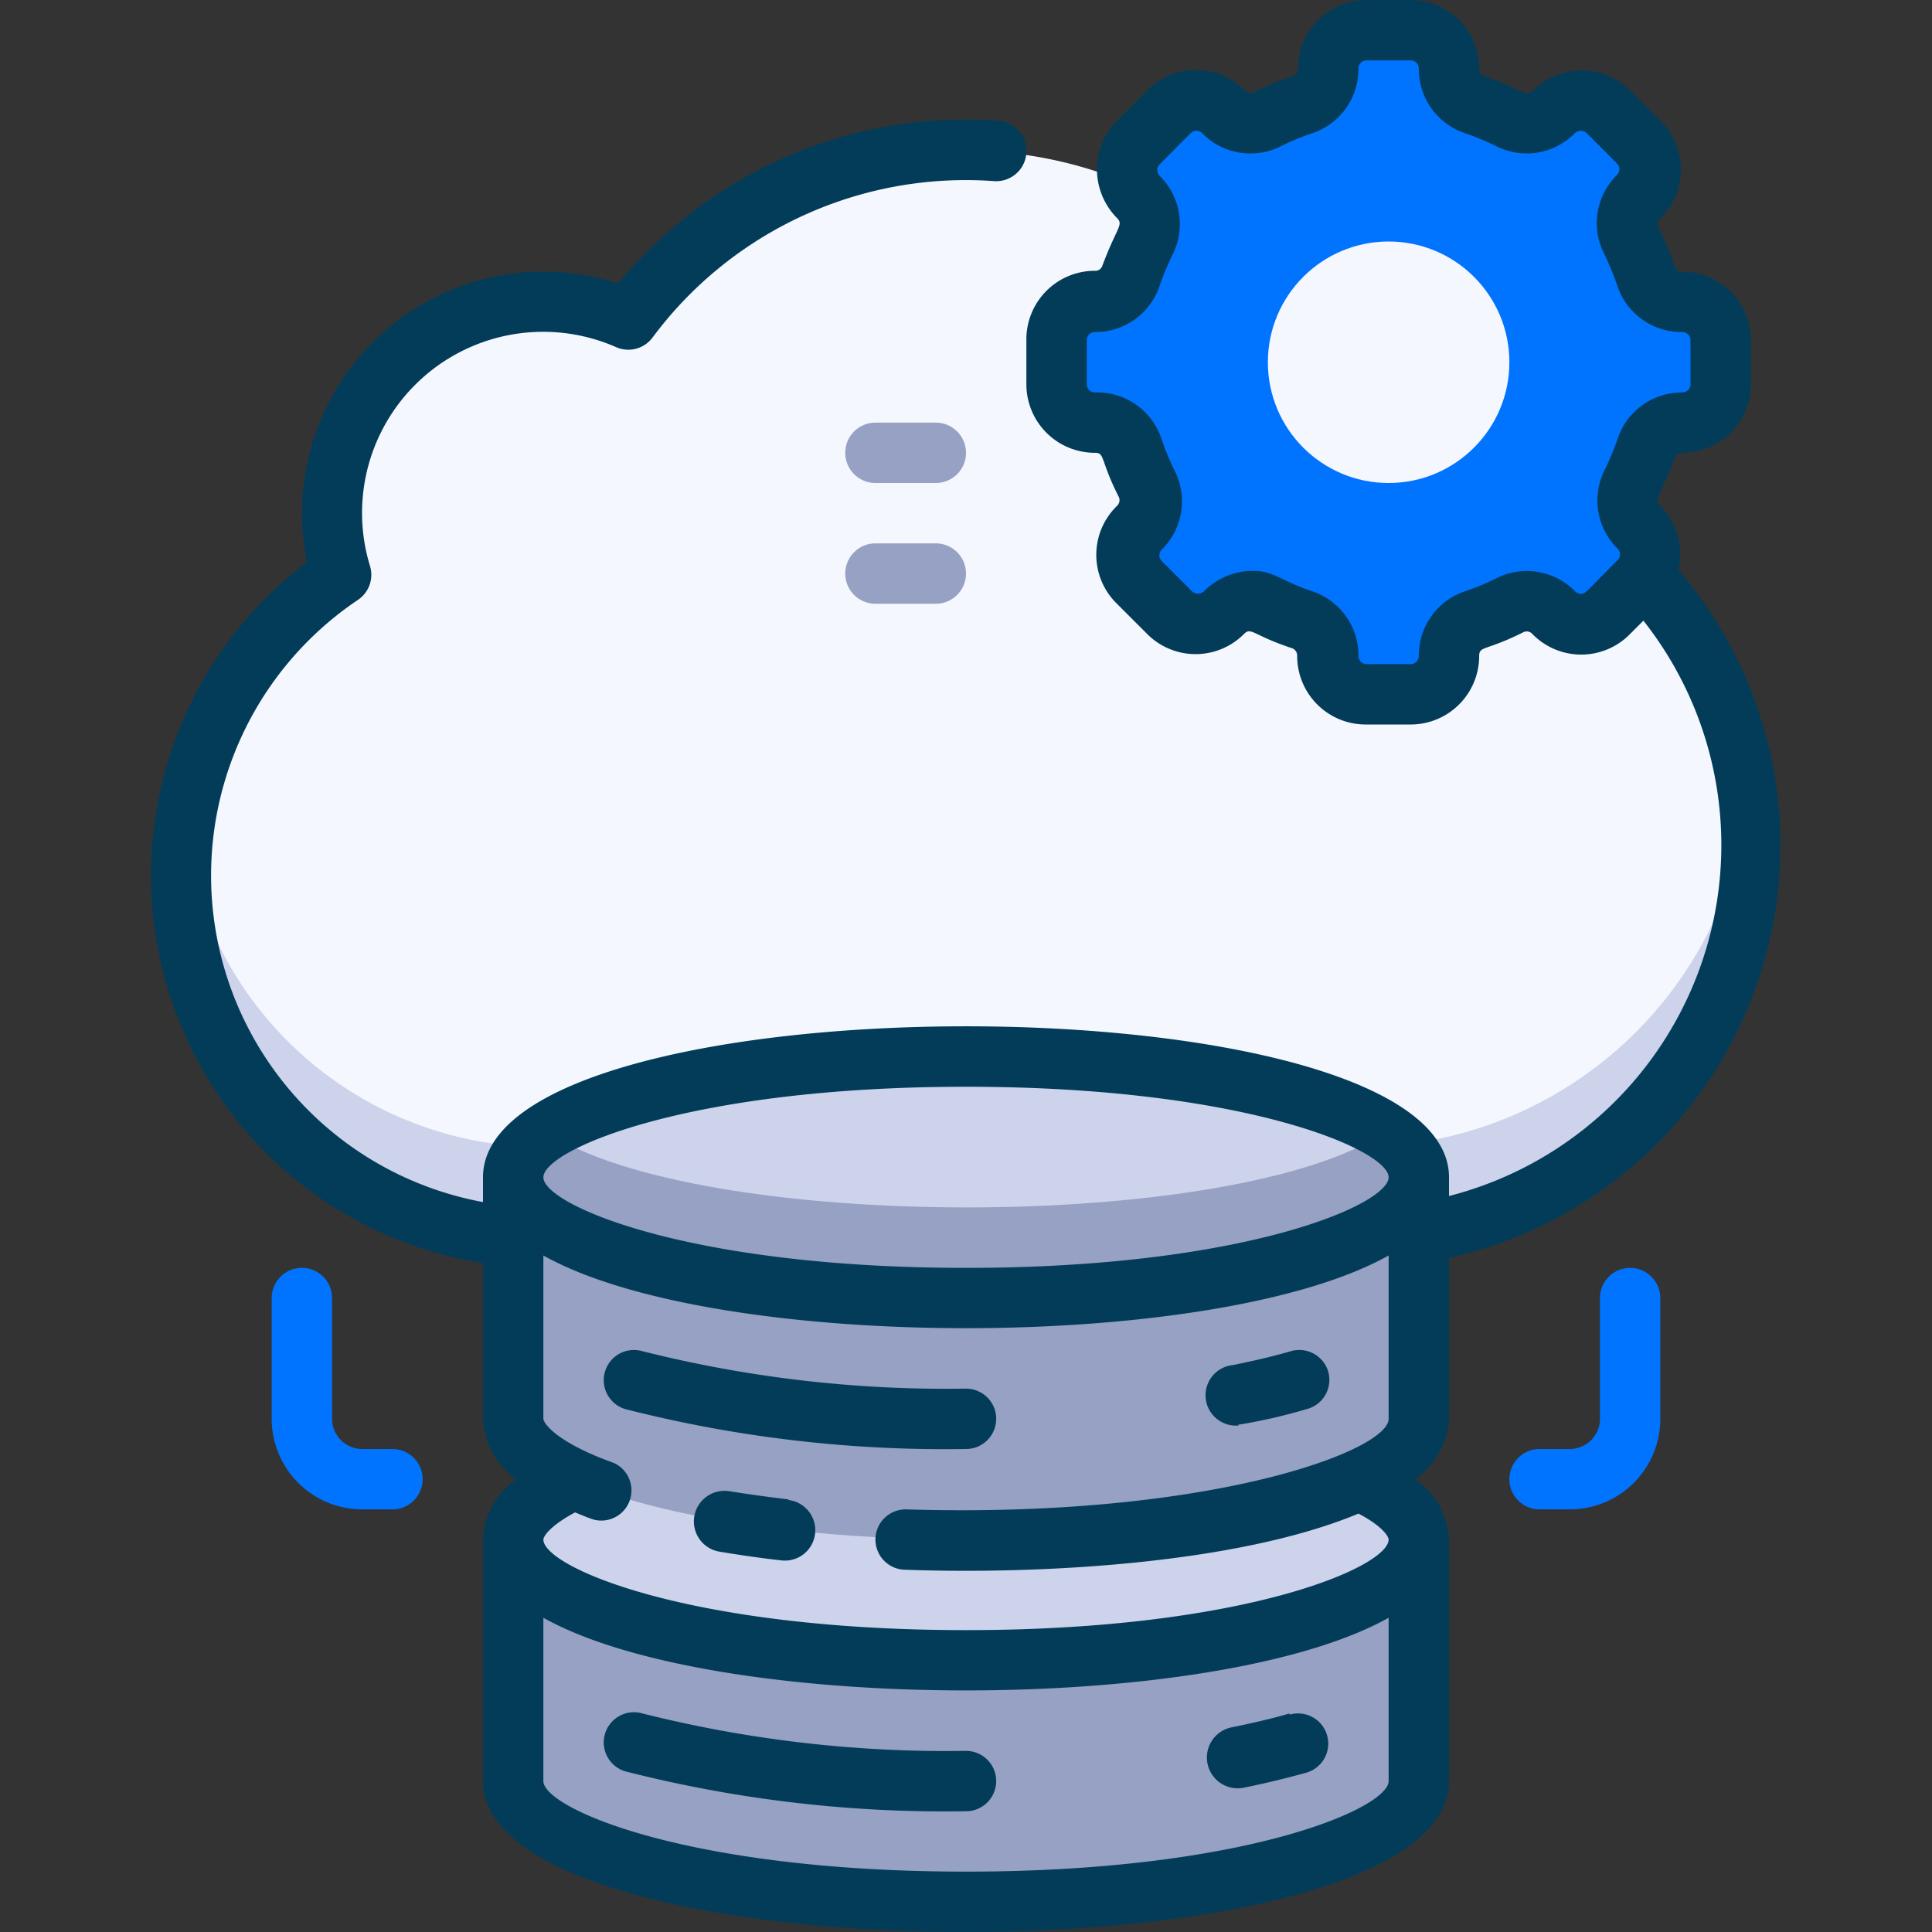
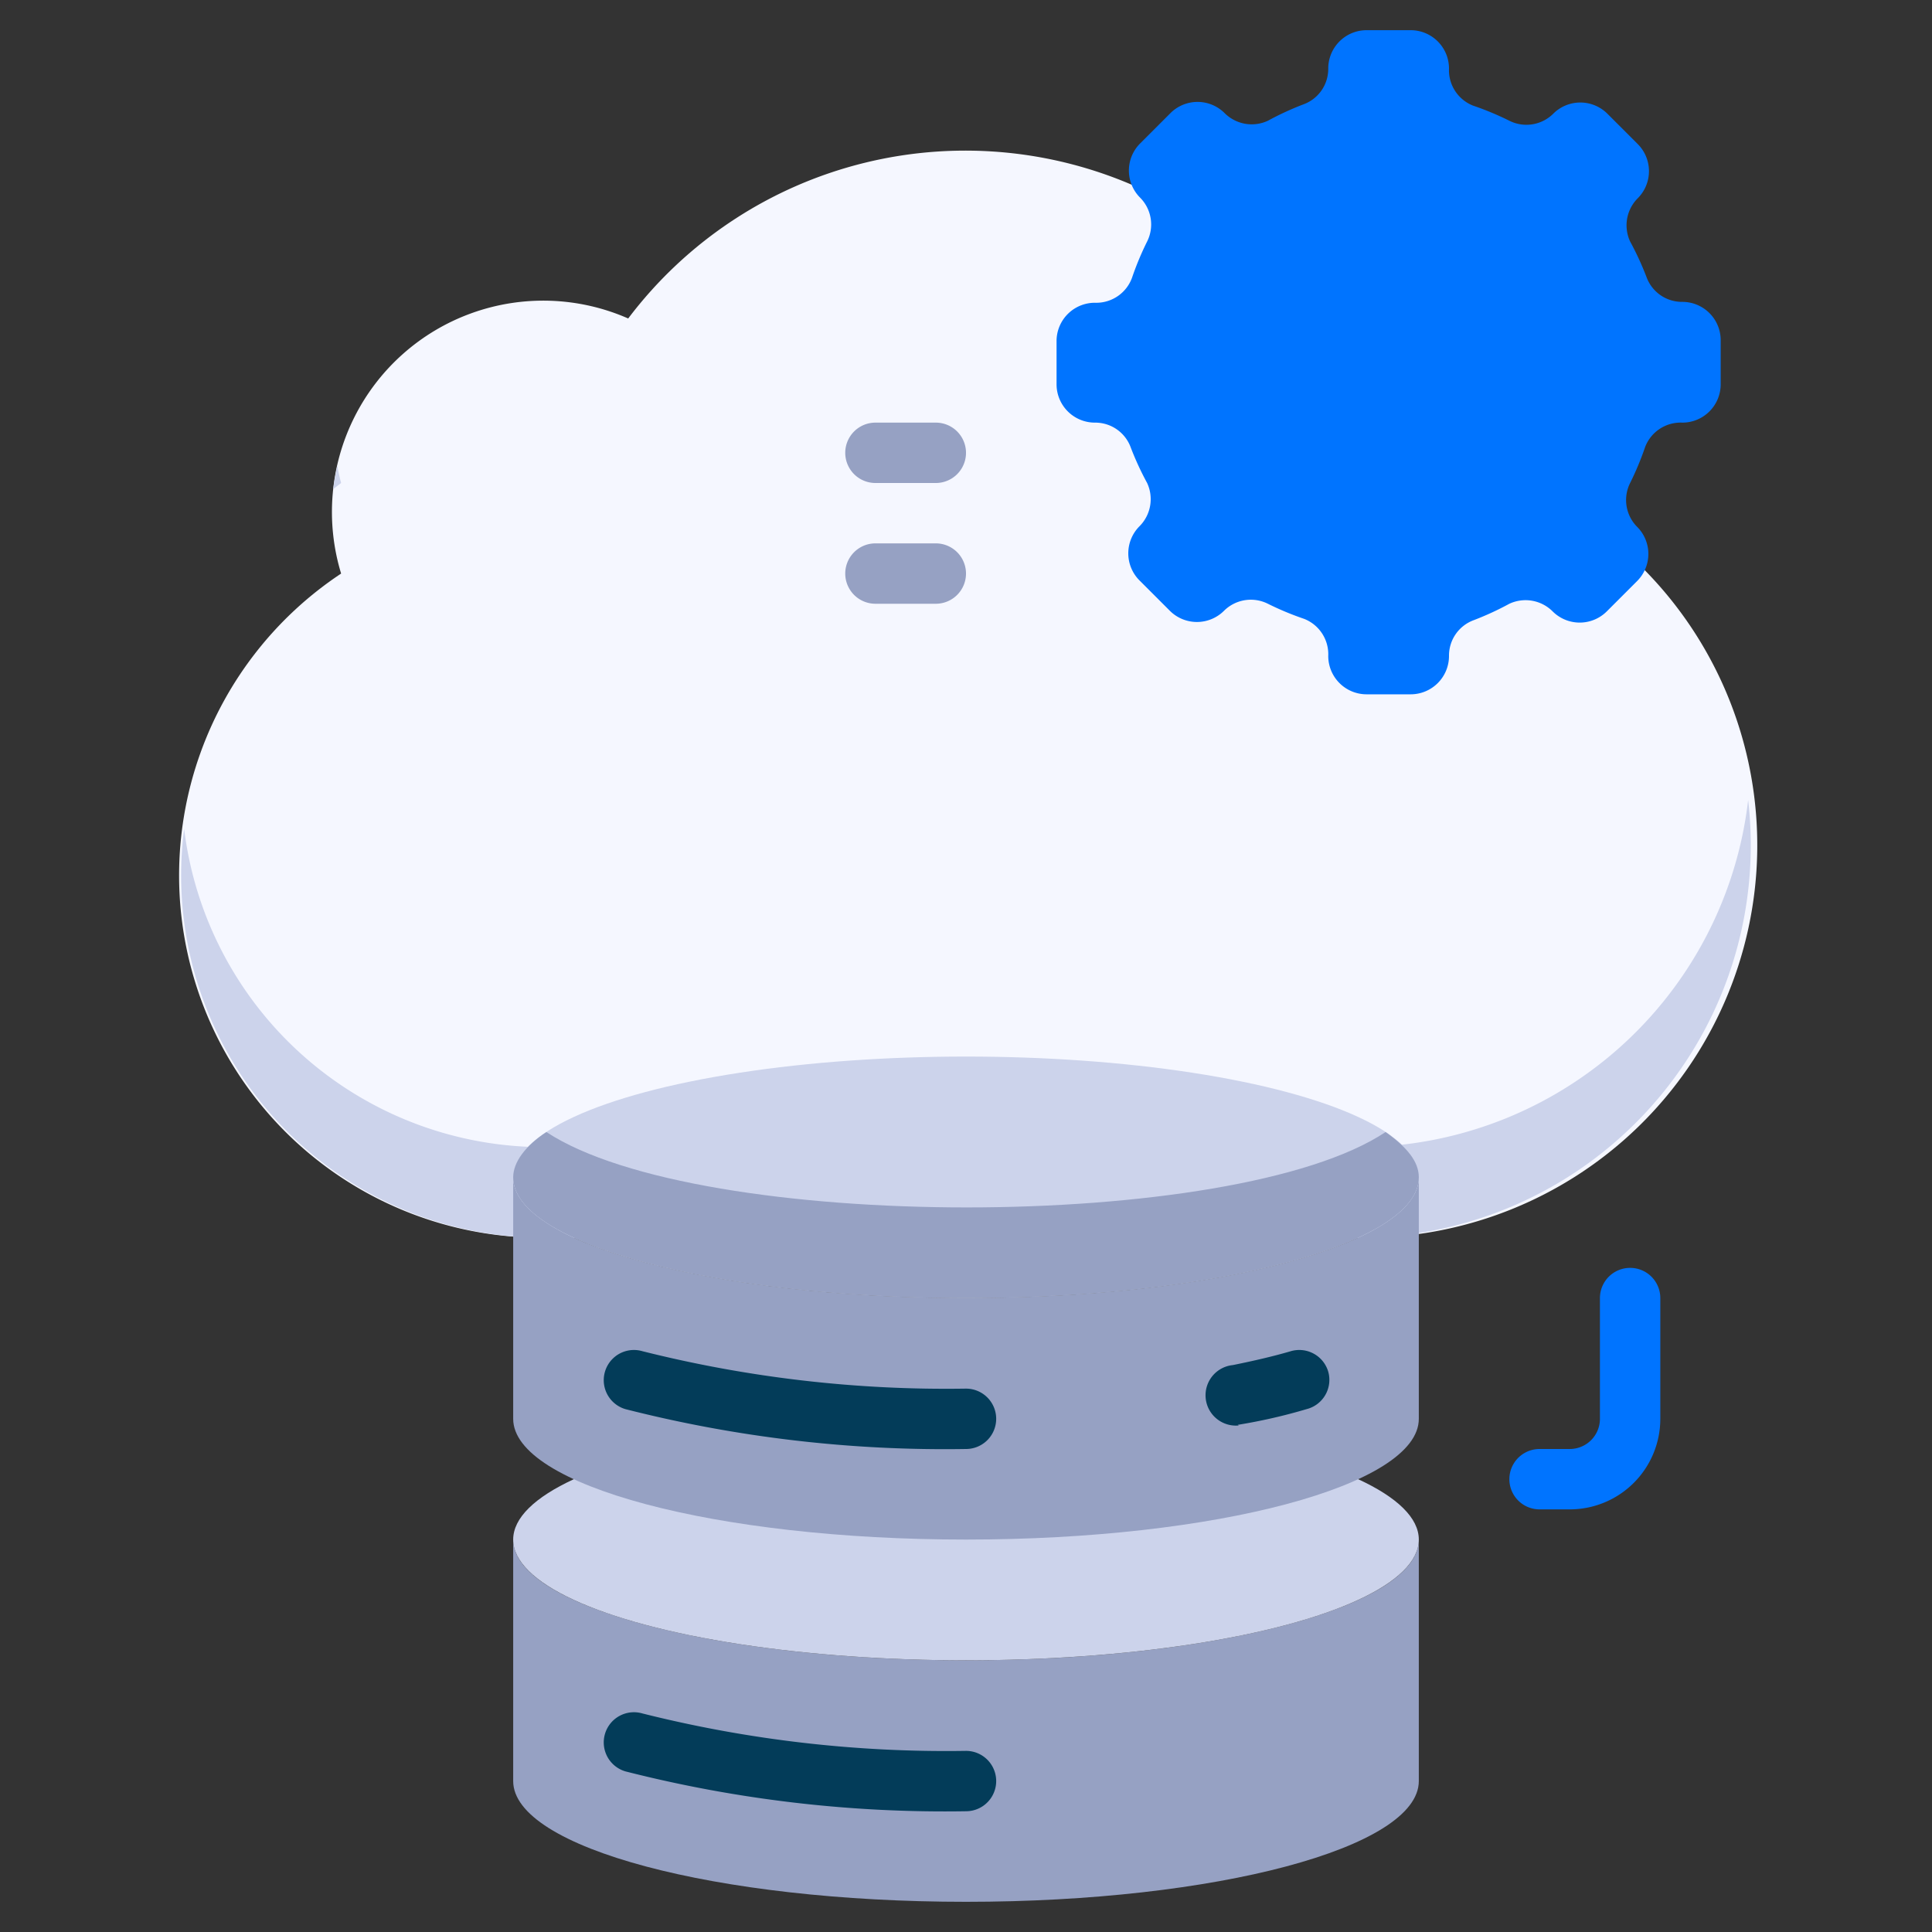
<svg xmlns="http://www.w3.org/2000/svg" viewBox="0 0 64 64">
  <rect x="0" y="0" width="64" height="64" fill="#333333" stroke="none" />
  <defs>
    <style>.cls-1{fill:#96a1c3;}.cls-2{fill:#ccd3eb;}.cls-3{fill:#f5f7ff;}.cls-4{fill:#0074ff;}.cls-5{fill:#033c59;}</style>
  </defs>
  <title>4. Cloud Data Settings</title>
  <g id="_4._Cloud_Data_Settings" data-name="4. Cloud Data Settings">
    <path class="cls-1" d="M47,51v8c0,2.21-6.72,4-15,4s-15-1.79-15-4V51c0,2.21,6.72,4,15,4S47,53.21,47,51Z" />
    <ellipse class="cls-2" cx="32" cy="51" rx="15" ry="4" />
    <path class="cls-3" d="M38,6.35A14.06,14.06,0,0,1,45.42,15,13,13,0,0,1,45,41H18a12,12,0,0,1-6.7-22,7,7,0,0,1,9.51-8.45A14,14,0,0,1,38,6.35" />
    <path class="cls-2" d="M11.3,16c-.05-.18-.09-.38-.13-.57-.05.25-.1.51-.13.77Z" />
    <path class="cls-2" d="M45,38H18A12,12,0,0,1,6.1,27.46,12,12,0,0,0,18,41H45A13,13,0,0,0,57.91,26.5,13,13,0,0,1,45,38Z" />
    <path class="cls-1" d="M47,39v8c0,2.21-6.72,4-15,4s-15-1.79-15-4V39c0,2.21,6.72,4,15,4S47,41.21,47,39Z" />
    <ellipse class="cls-2" cx="32" cy="39" rx="15" ry="4" />
    <path class="cls-1" d="M45.9,37.5c-5,3.33-22.74,3.33-27.8,0-.7.46-1.1,1-1.1,1.5,0,2.21,6.72,4,15,4s15-1.79,15-4C47,38.47,46.6,38,45.9,37.5Z" />
-     <path class="cls-4" d="M13,48H12a1,1,0,0,1-1-1V43a1,1,0,0,0-2,0v4a3,3,0,0,0,3,3h1a1,1,0,0,0,0-2Z" />
    <path class="cls-4" d="M54,42a1,1,0,0,0-1,1v4a1,1,0,0,1-1,1H51a1,1,0,0,0,0,2h1a3,3,0,0,0,3-3V43A1,1,0,0,0,54,42Z" />
    <path class="cls-4" d="M57,12.73V11.27A1.27,1.27,0,0,0,55.73,10a1.25,1.25,0,0,1-1.19-.83A9.78,9.78,0,0,0,54,8a1.27,1.27,0,0,1,.25-1.43,1.27,1.27,0,0,0,0-1.8l-1-1a1.27,1.27,0,0,0-1.8,0A1.26,1.26,0,0,1,50,4a9.78,9.78,0,0,0-1.2-.5A1.26,1.26,0,0,1,48,2.27,1.27,1.27,0,0,0,46.73,1H45.27A1.27,1.27,0,0,0,44,2.27a1.25,1.25,0,0,1-.83,1.19A9.78,9.78,0,0,0,42,4a1.27,1.27,0,0,1-1.43-.25,1.27,1.27,0,0,0-1.8,0l-1,1a1.27,1.27,0,0,0,0,1.8A1.26,1.26,0,0,1,38,8a9.78,9.78,0,0,0-.5,1.2,1.26,1.26,0,0,1-1.19.83A1.27,1.27,0,0,0,35,11.27v1.46A1.27,1.27,0,0,0,36.27,14a1.25,1.25,0,0,1,1.19.83A9.78,9.78,0,0,0,38,16a1.27,1.27,0,0,1-.25,1.43,1.27,1.27,0,0,0,0,1.8l1,1a1.27,1.27,0,0,0,1.8,0A1.26,1.26,0,0,1,42,20a9.78,9.78,0,0,0,1.2.5A1.26,1.26,0,0,1,44,21.73,1.27,1.27,0,0,0,45.27,23h1.46A1.27,1.27,0,0,0,48,21.73a1.25,1.25,0,0,1,.83-1.19A9.78,9.78,0,0,0,50,20a1.27,1.27,0,0,1,1.43.25,1.27,1.27,0,0,0,1.8,0l1-1a1.27,1.27,0,0,0,0-1.8A1.26,1.26,0,0,1,54,16a9.78,9.78,0,0,0,.5-1.2A1.26,1.26,0,0,1,55.73,14,1.27,1.27,0,0,0,57,12.73Z" />
    <path class="cls-5" d="M32,58a41.28,41.28,0,0,1-10.72-1.24,1,1,0,0,0-1.24.68,1,1,0,0,0,.68,1.24A42.85,42.85,0,0,0,32,60a1,1,0,0,0,0-2Z" />
-     <path class="cls-5" d="M42.72,56.76c-.58.17-1.23.32-1.92.46a1,1,0,0,0,.4,2c.74-.15,1.43-.32,2.08-.5a1,1,0,1,0-.56-1.92Z" />
-     <path class="cls-5" d="M55.6,18.88a2.3,2.3,0,0,0-.6-2.13c-.23-.23,0-.29.49-1.6a.24.24,0,0,1,.24-.15A2.27,2.27,0,0,0,58,12.73V11.27A2.27,2.27,0,0,0,55.73,9c-.34,0-.16-.22-.8-1.48A.26.26,0,0,1,55,7.24,2.26,2.26,0,0,0,55,4L54,3a2.26,2.26,0,0,0-3.21,0c-.24.24-.27,0-1.61-.48A.26.26,0,0,1,49,2.27,2.27,2.27,0,0,0,46.73,0H45.27A2.27,2.27,0,0,0,43,2.27c0,.34-.22.16-1.47.79A.25.25,0,0,1,41.24,3,2.26,2.26,0,0,0,38,3L37,4a2.29,2.29,0,0,0,0,3.22c.23.23,0,.29-.49,1.6a.24.24,0,0,1-.24.15A2.27,2.27,0,0,0,34,11.27v1.46A2.27,2.27,0,0,0,36.27,15c.34,0,.16.22.8,1.48a.26.26,0,0,1-.07.28A2.26,2.26,0,0,0,37,20l1,1a2.26,2.26,0,0,0,3.21,0c.24-.24.3.05,1.61.48a.26.26,0,0,1,.15.25A2.27,2.27,0,0,0,45.27,24h1.46A2.27,2.27,0,0,0,49,21.73c0-.34.22-.16,1.47-.79a.25.25,0,0,1,.29.06A2.26,2.26,0,0,0,54,21l.44-.44A12,12,0,0,1,48,39.62V39c0-6.67-32-6.67-32,0v.82a11,11,0,0,1-4.14-19.95,1,1,0,0,0,.4-1.11,6,6,0,0,1,8.15-7.26,1,1,0,0,0,1.2-.31A12.93,12.93,0,0,1,32.93,6a1,1,0,1,0,.14-2A14.9,14.9,0,0,0,20.48,9.39a8,8,0,0,0-10.31,9.23A13,13,0,0,0,16,41.84V47a2.61,2.61,0,0,0,1.1,2A2.58,2.58,0,0,0,16,51v8c0,6.67,32,6.67,32,0V51a2.59,2.59,0,0,0-1.12-2A2.63,2.63,0,0,0,48,47V41.67A14,14,0,0,0,55.6,18.88Zm-3.24.79a.27.27,0,0,1-.19-.09,2.24,2.24,0,0,0-2.59-.43,8.16,8.16,0,0,1-1.06.44A2.24,2.24,0,0,0,47,21.73a.27.27,0,0,1-.27.27H45.27a.27.27,0,0,1-.27-.27,2.24,2.24,0,0,0-1.52-2.14c-1.06-.35-1.27-.68-2-.68a2.28,2.28,0,0,0-1.6.68.29.29,0,0,1-.39,0l-1-1a.27.27,0,0,1,0-.39,2.24,2.24,0,0,0,.43-2.59,8.79,8.79,0,0,1-.44-1.06A2.24,2.24,0,0,0,36.27,13a.27.27,0,0,1-.27-.27V11.27a.27.27,0,0,1,.27-.27,2.24,2.24,0,0,0,2.14-1.52,8.79,8.79,0,0,1,.44-1.06,2.24,2.24,0,0,0-.43-2.59.27.27,0,0,1,0-.39c1.12-1.12,1.06-1.11,1.22-1.11a.27.27,0,0,1,.19.09,2.24,2.24,0,0,0,2.59.43,8.16,8.16,0,0,1,1.06-.44A2.24,2.24,0,0,0,45,2.27.27.27,0,0,1,45.27,2h1.46a.27.27,0,0,1,.27.27,2.24,2.24,0,0,0,1.52,2.14,8.16,8.16,0,0,1,1.06.44,2.23,2.23,0,0,0,2.59-.44.29.29,0,0,1,.39,0l1,1a.27.27,0,0,1,0,.39,2.24,2.24,0,0,0-.43,2.59,8.79,8.79,0,0,1,.44,1.06A2.24,2.24,0,0,0,55.73,11a.27.27,0,0,1,.27.27v1.46a.27.27,0,0,1-.27.27,2.24,2.24,0,0,0-2.14,1.52,8.79,8.79,0,0,1-.44,1.06,2.24,2.24,0,0,0,.43,2.59.27.27,0,0,1,0,.39C52.46,19.68,52.52,19.67,52.36,19.67ZM32,36c9.24,0,14,2.1,14,3s-4.76,3-14,3-14-2.1-14-3S22.76,36,32,36Zm0,26c-9.24,0-14-2.1-14-3V53.59c5.72,3.21,22.28,3.21,28,0V59C46,59.9,41.24,62,32,62ZM46,51c0,.9-4.76,3-14,3s-14-2.1-14-3c0-.1.21-.45,1.05-.9.2.08.4.17.62.24a1,1,0,0,0,.66-1.88C18.4,47.77,18,47.13,18,47V41.59c5.72,3.21,22.28,3.21,28,0V47c0,1.07-6,3.31-16,3a1,1,0,0,0-1,1,1,1,0,0,0,1,1c4.42.16,11-.19,15-1.86C45.79,50.55,46,50.9,46,51Z" />
-     <path class="cls-5" d="M26.12,49.67q-1-.12-1.95-.27a1,1,0,1,0-.34,2c.66.11,1.34.21,2.05.29a1,1,0,0,0,.24-2Z" />
-     <path class="cls-5" d="M33,47a1,1,0,0,0-1-1,41.28,41.28,0,0,1-10.72-1.24,1,1,0,0,0-.56,1.92A42.85,42.85,0,0,0,32,48,1,1,0,0,0,33,47Z" />
+     <path class="cls-5" d="M33,47a1,1,0,0,0-1-1,41.28,41.28,0,0,1-10.72-1.24,1,1,0,0,0-.56,1.92A42.85,42.85,0,0,0,32,48,1,1,0,0,0,33,47" />
    <path class="cls-5" d="M41,47.2a18.2,18.2,0,0,0,2.28-.52A1,1,0,0,0,44,45.44a1,1,0,0,0-1.24-.68c-.58.17-1.23.32-1.92.46a1,1,0,0,0,.2,2Z" />
-     <circle class="cls-3" cx="46" cy="12" r="4" />
    <path class="cls-1" d="M29,16h2a1,1,0,0,0,0-2H29a1,1,0,0,0,0,2Z" />
    <path class="cls-1" d="M31,18H29a1,1,0,0,0,0,2h2a1,1,0,0,0,0-2Z" />
  </g>
</svg>